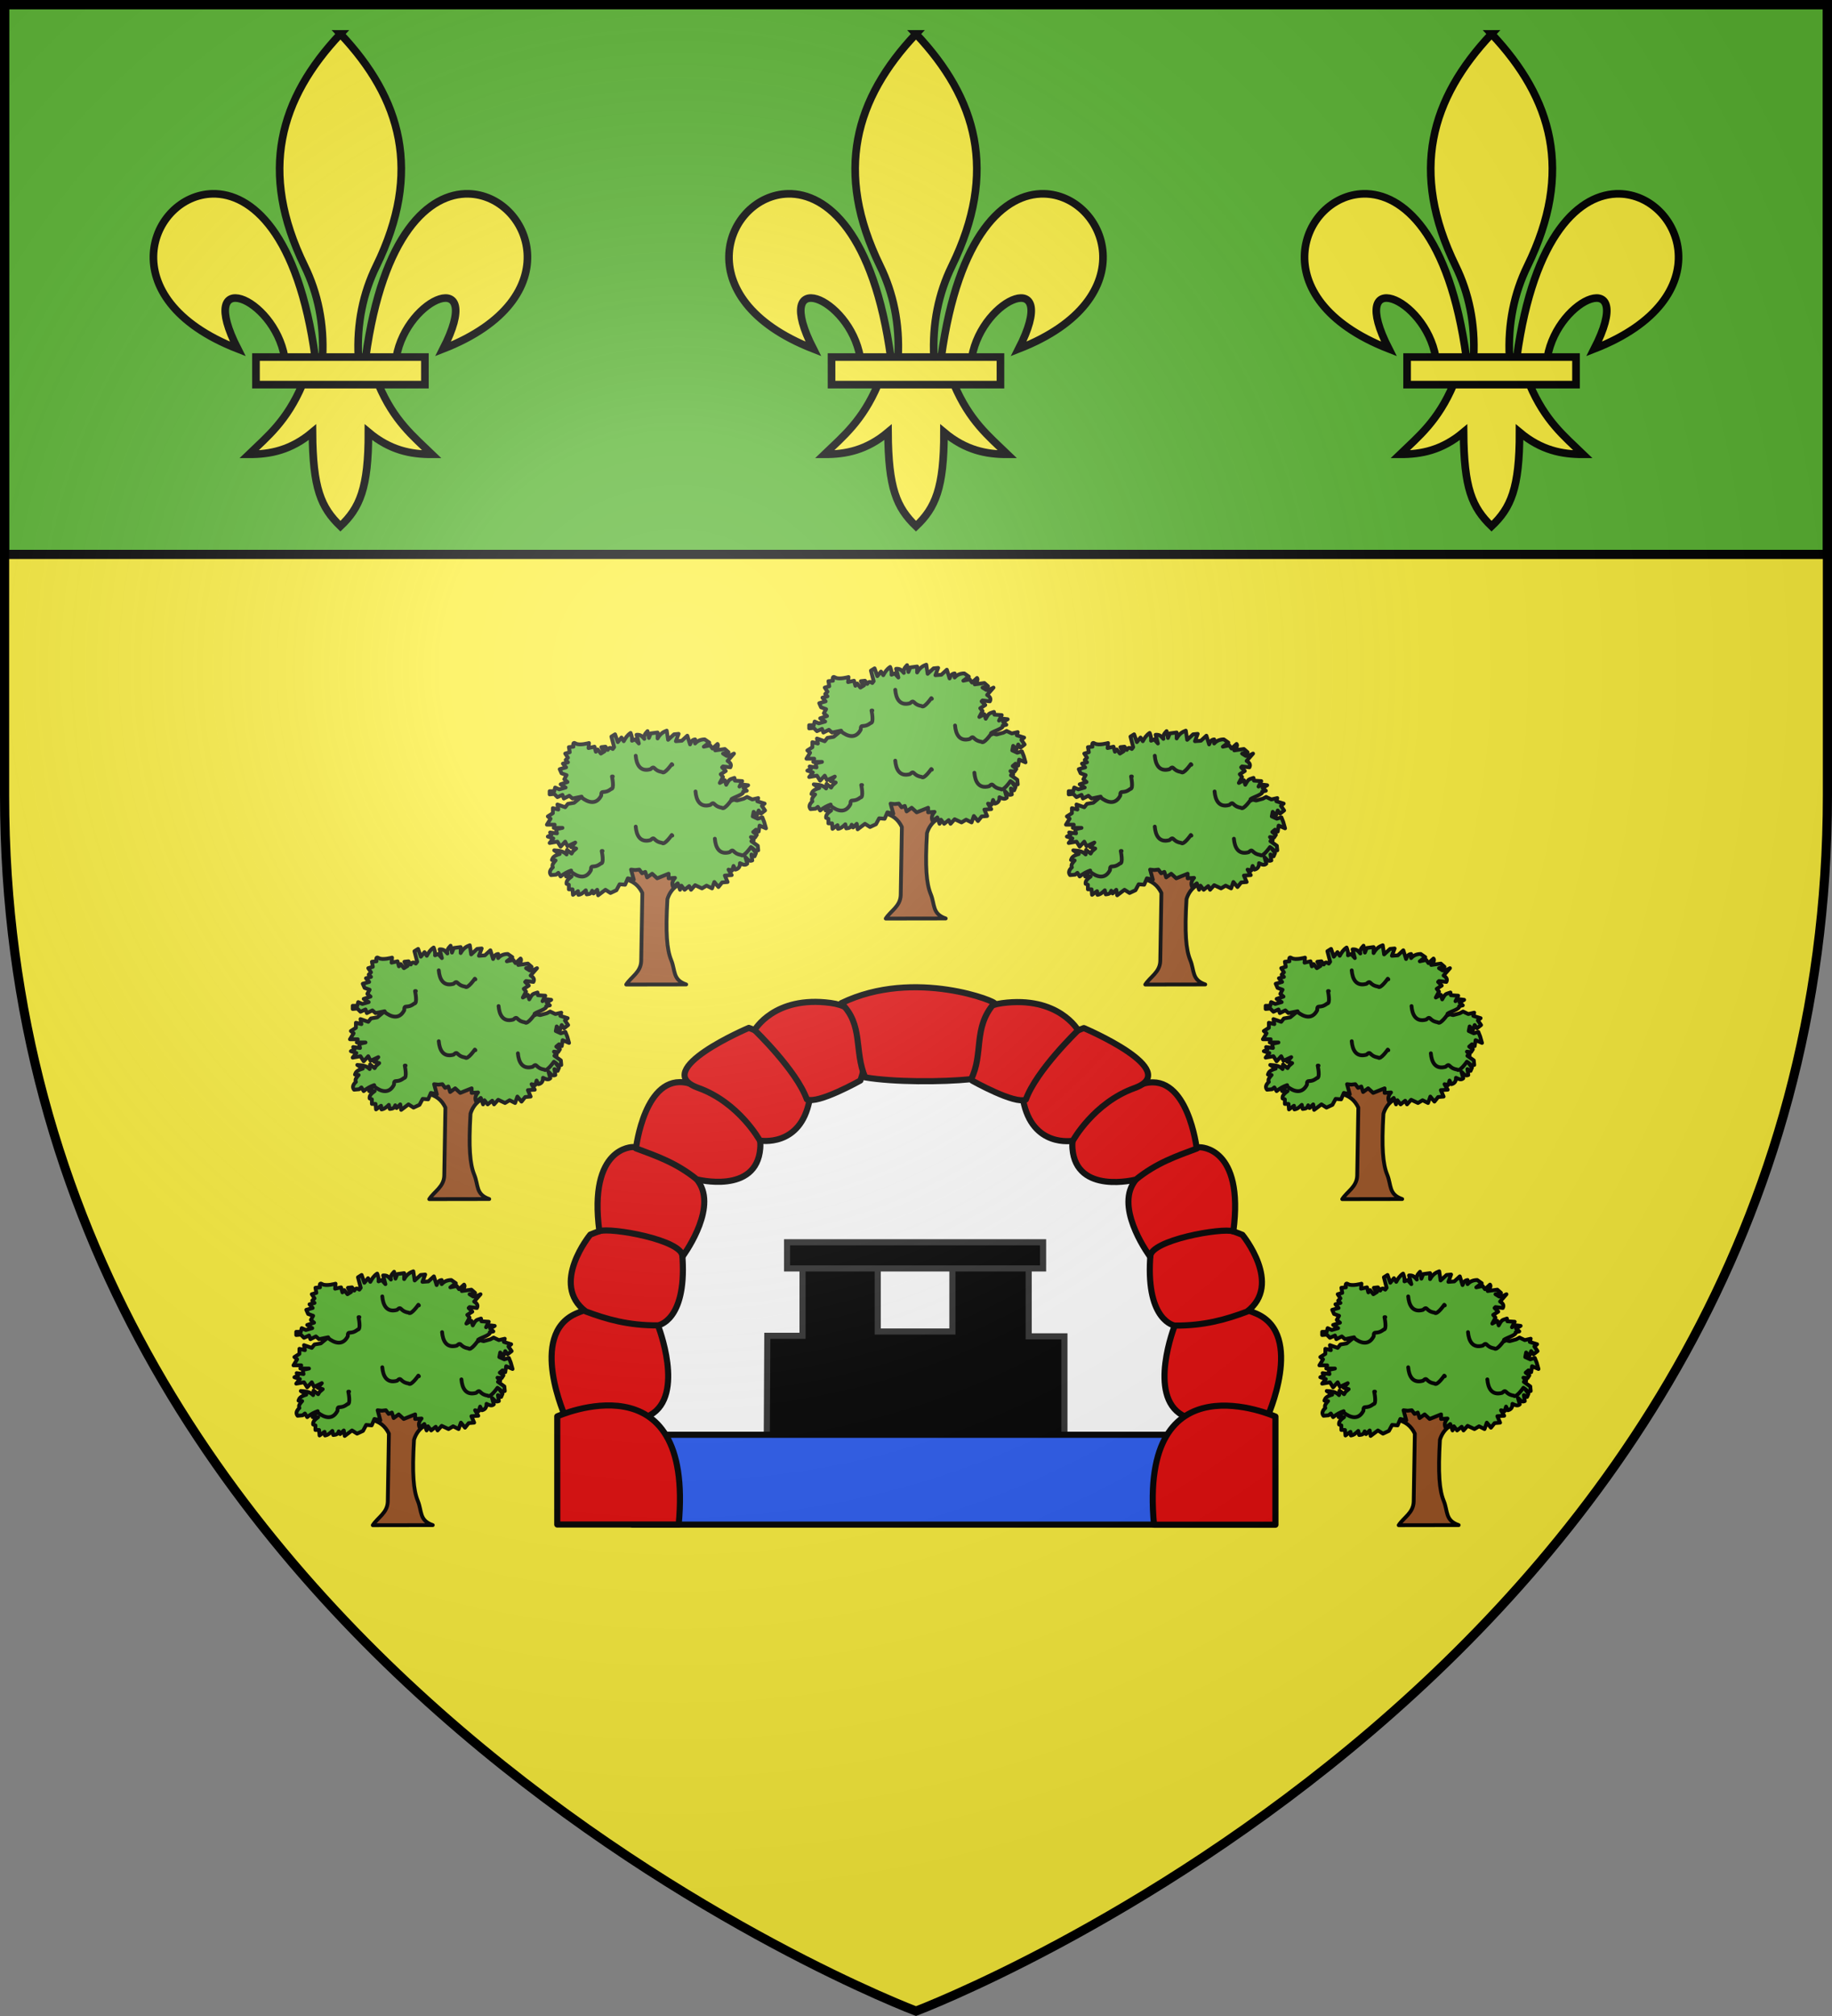
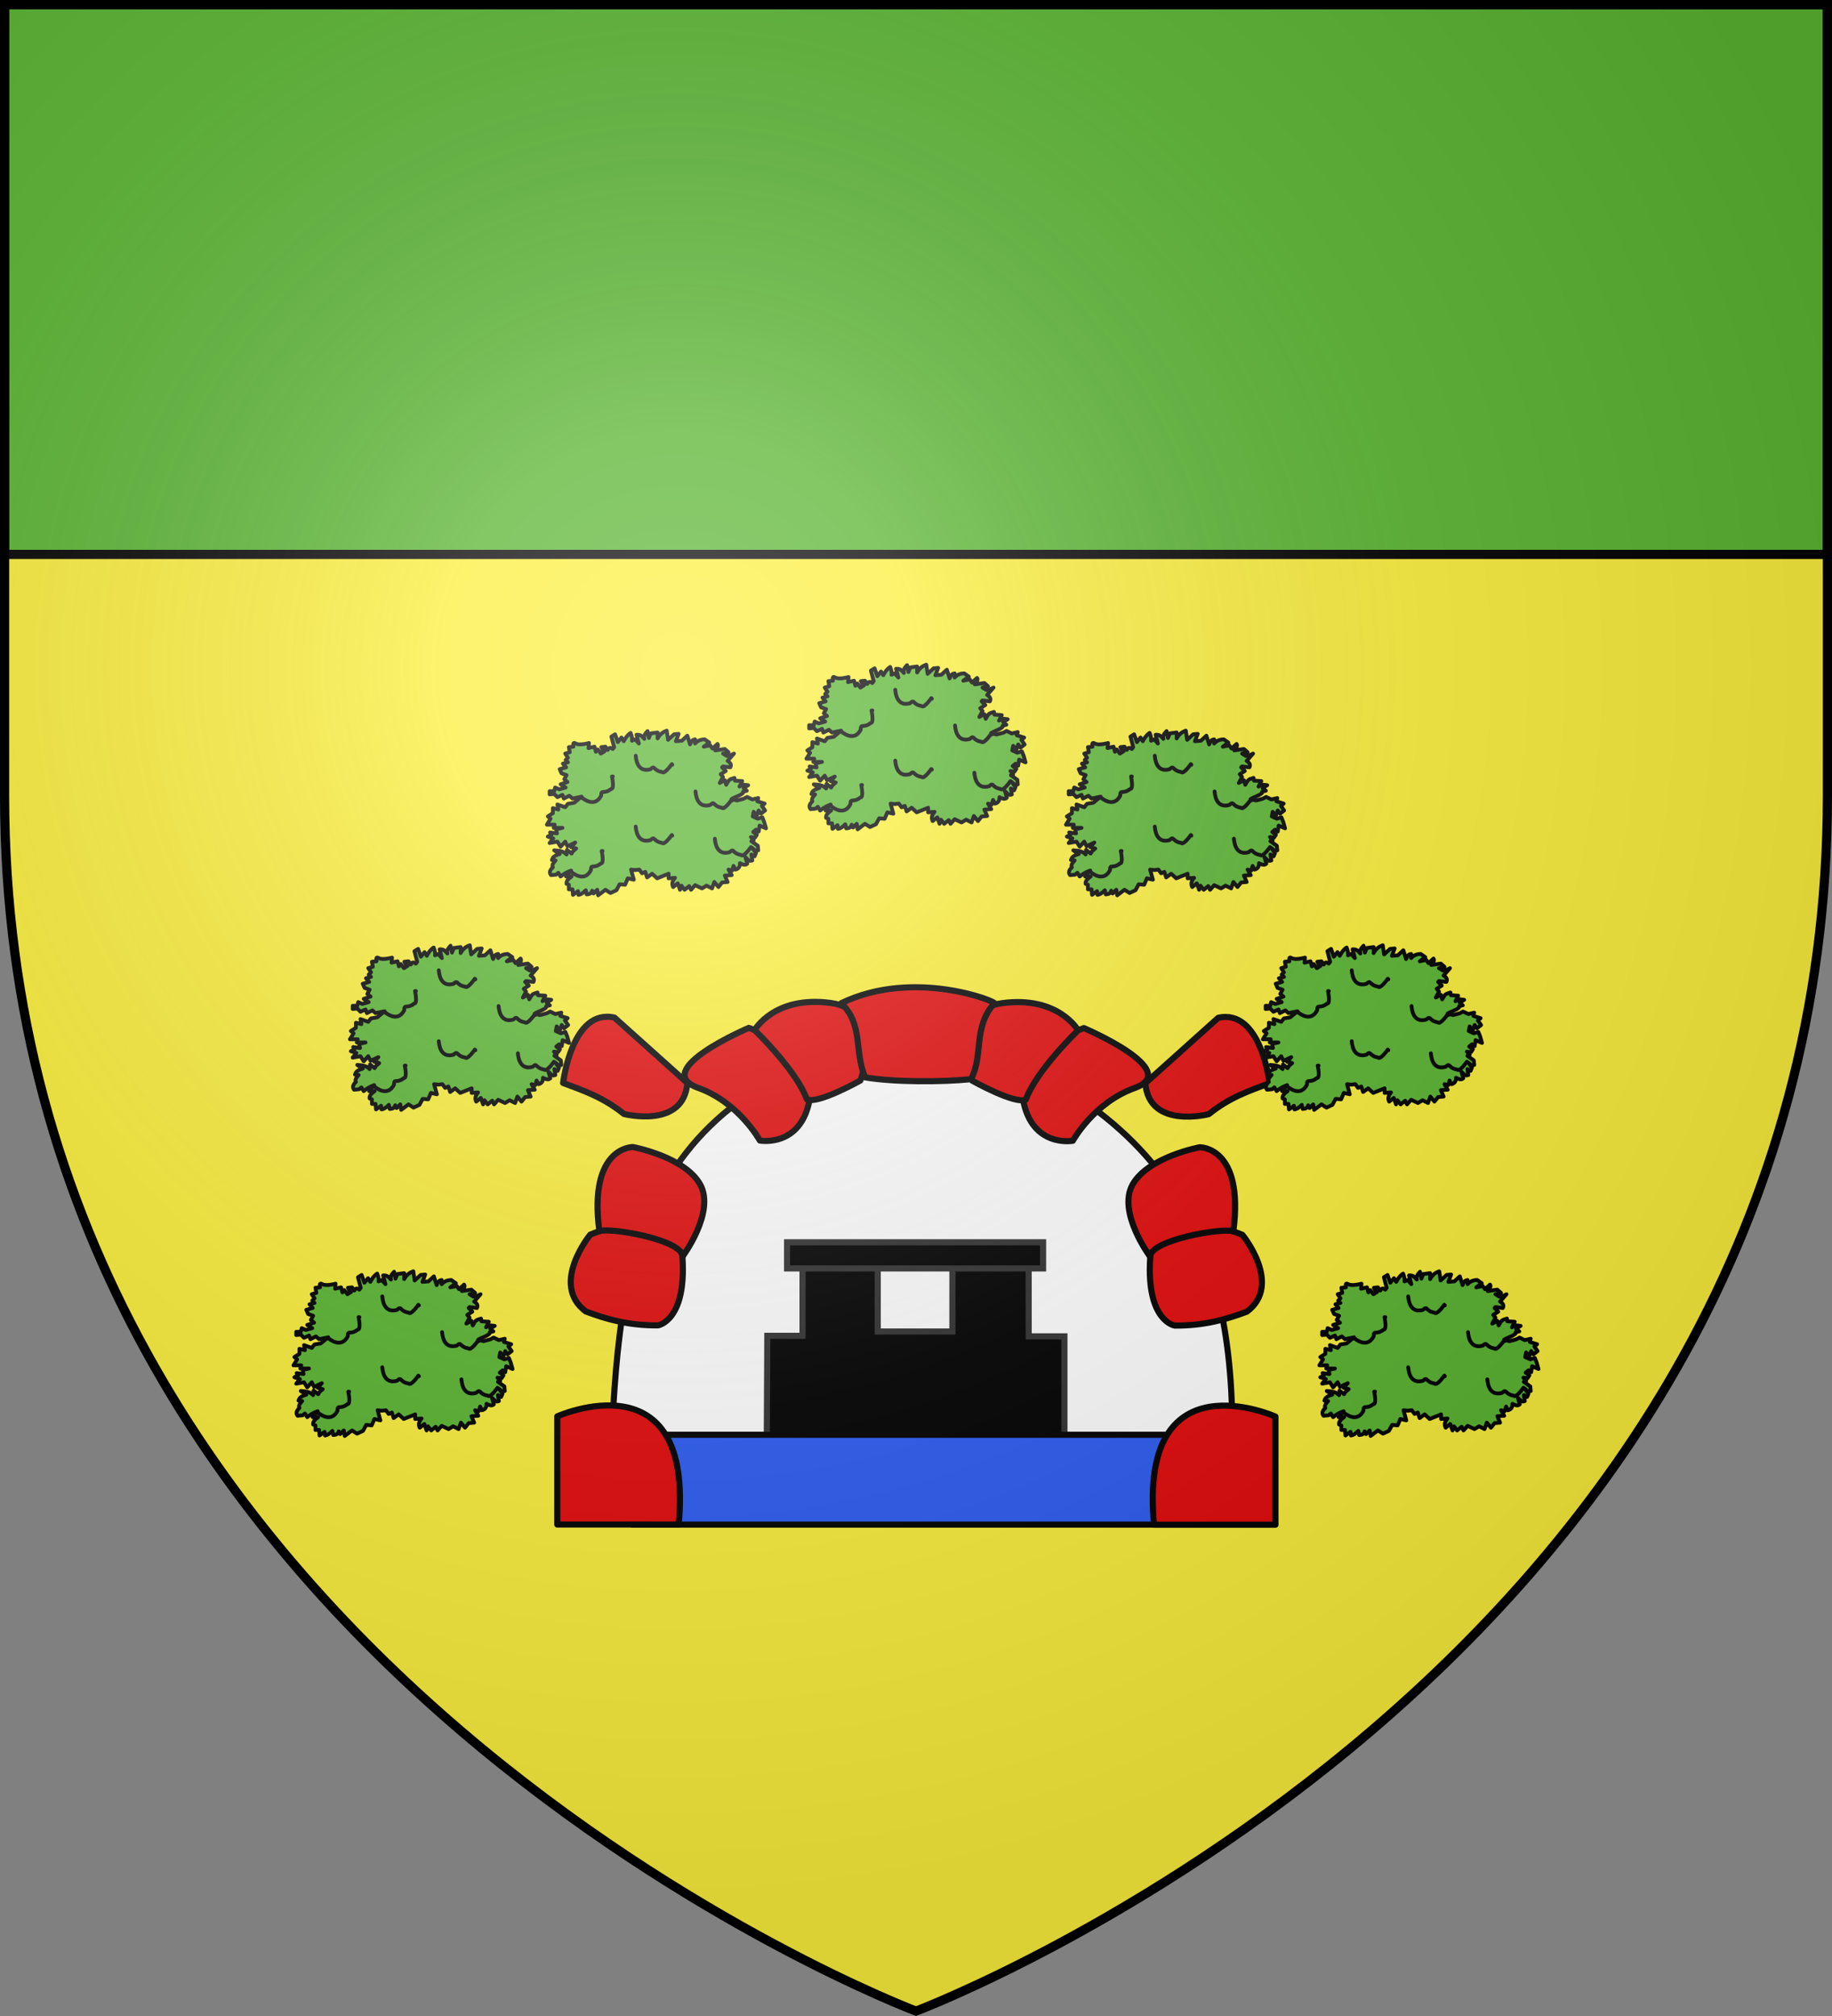
<svg xmlns="http://www.w3.org/2000/svg" xmlns:xlink="http://www.w3.org/1999/xlink" height="660" width="600">
  <rect width="100%" height="100%" fill="#808080" stroke="none" />
  <radialGradient id="a" cx="221.445" cy="226.331" gradientTransform="matrix(1.353 0 0 1.35 -77.629 -86.514)" gradientUnits="userSpaceOnUse" r="300">
    <stop offset="0" stop-color="#fff" stop-opacity=".314" />
    <stop offset=".19" stop-color="#fff" stop-opacity=".251" />
    <stop offset=".6" stop-color="#6b6b6b" stop-opacity=".125" />
    <stop offset="1" stop-opacity=".125" />
  </radialGradient>
  <path d="m300 658.5s298.5-112.436 298.5-398.182v-258.818h-597v258.818c0 285.746 298.5 398.182 298.5 398.182z" fill="#fcef3c" fill-rule="evenodd" />
  <g stroke-width="1.004" transform="matrix(.996 0 0 .996 4.514 2.216)">
    <path d="m195.957 483.531h204.509c2.343-62.992-8.897-120.838-101.728-147.772-100.471 19.537-99.591 84.568-102.781 147.772z" fill="#fff" stroke="#000" stroke-linecap="round" stroke-linejoin="round" stroke-width="2.009" />
    <path d="m247.606 470.719h97.87v-33.696h-11.751v-22.815h-25.081v21.236h-24.555v-21.236h-24.731v22.64h-11.576z" stroke="#313131" stroke-width="2.009" />
    <path d="m203.435 498.908h185.791v-29.535h-185.595z" fill="#2b5df2" stroke="#000" stroke-linecap="round" stroke-linejoin="round" stroke-width="2.009" />
    <path d="m254.271 406.104v8.6h84.189v-8.6z" stroke="#313131" stroke-width="2.009" />
    <use height="100%" stroke="#000" stroke-linecap="round" stroke-linejoin="round" stroke-width="1.416" transform="matrix(-1 0 0 1 593.573 .068)" width="100%" xlink:href="#b" />
    <g id="b" stroke="#000" stroke-linecap="round" stroke-linejoin="round" stroke-width="1.416" transform="matrix(1.418 0 0 1.419 -2775.709 -111.769)">
-       <path d="m2085.47 405.603s-8.752-19.169 2.362-24.116 19.032 2.721 19.032 2.721 6.391 16.201-1.806 20.777c-8.196 4.576-19.588.618-19.588.618z" fill="#e20909" stroke="#000" stroke-linecap="round" stroke-linejoin="round" stroke-width="1.416" />
      <path d="m2090.121 380.979c4.775 1.792 9.891 3.281 16.743 3.228 0 0 6.568-.989 5.702-15.459s-21.395-5.565-21.395-5.565-9.459 11.489-1.049 17.797z" fill="#e20909" stroke="#000" stroke-linecap="round" stroke-linejoin="round" stroke-width="1.416" />
      <path d="m2101.064 342.9s-10.389-.182-7.792 19.482c2.597-.907 19.294 2.019 19.294 5.871 0 0 7.668-10.265 4.081-16.696s-15.583-8.657-15.583-8.657z" fill="#e20909" stroke="#000" stroke-linecap="round" stroke-linejoin="round" stroke-width="1.416" />
-       <path d="m2113.679 328.06s17.767 4.387 16.901 15.147c-.866 10.76-14.717 7.173-14.717 7.173-4.811-3.894-9.447-5.43-14.099-7.173 0 0 2.021-17.373 11.915-15.147z" fill="#e20909" stroke="#000" stroke-linecap="round" stroke-linejoin="round" stroke-width="1.416" />
+       <path d="m2113.679 328.06c-.866 10.76-14.717 7.173-14.717 7.173-4.811-3.894-9.447-5.43-14.099-7.173 0 0 2.021-17.373 11.915-15.147z" fill="#e20909" stroke="#000" stroke-linecap="round" stroke-linejoin="round" stroke-width="1.416" />
      <path d="m2130.494 341.397s9.423 1.705 11.521-9.401c2.099-11.106-14.079-16.703-14.079-16.703s-23.14 9.806-11.739 13.9c9.47 3.4 14.297 12.204 14.297 12.204z" fill="#e20909" stroke="#000" stroke-linecap="round" stroke-linejoin="round" stroke-width="1.416" />
      <path d="m2129.279 315.805s4.535-8.033 17.609-6.284c13.074 1.749 6.915 17.965 6.915 17.965s-9.931 5.585-12.418 4.36c-2.406-6.728-12.107-16.042-12.107-16.042z" fill="#e20909" stroke="#000" stroke-linecap="round" stroke-linejoin="round" stroke-width="1.416" />
      <path d="m2111.67 430.337h-28.159v-25.057s31.832-14.296 28.159 25.057z" fill="#e20909" stroke="#000" stroke-linecap="round" stroke-linejoin="round" stroke-width="1.416" />
    </g>
    <path d="m272.085 327.525c7.383 7.124 4.152 15.641 7.87 24.379 9.403 1.589 25.21 1.576 34.847.594 4.17-8.368.534-16.852 7.574-24.911 1.87-.178-26.029-11.812-50.291-.062z" fill="#e20909" stroke="#000" stroke-linecap="round" stroke-linejoin="round" stroke-width="2.009" />
  </g>
  <g id="c" stroke-width="1.002" transform="matrix(.998 0 0 .998 .683 .524)">
-     <path d="m122.77 460.775-2.214 4.28c3.385.654 5.172 2.225 6.387 4.711l-.378 22.393c-.152 3.64-3.277 5.094-4.916 7.64l19.682-.032c-4.503-1.538-3.504-4.564-4.908-7.963-1.441-3.49-1.892-8.924-1.241-20.032 1.117-3.722 4.145-5.478 6.247-5.292l-3.321-3.804-1.976 1.021-.87-3.24-3.479 4.28-2.688-5.389-1.423 2.518z" style="fill:#9d5324;fill-rule:evenodd;stroke:#000;stroke-width:1.252;stroke-linecap:round;stroke-linejoin:round" />
    <path d="m124.589 462.24-1.351-.15.9 3.31-1.951-.451-.9 2.106-1.801-.15-1.05 1.956-1.951.903-1.651-1.053-2.401 1.805-.3-1.805-1.201 1.204-.45-.903c-.401 1.201-1.131 1.082-1.801 1.204l-.3-1.354c-.7.702-1.423 1.36-2.401 1.504l-.15-1.204-1.651 1.204-.15-1.805h-1.201v-1.504l-.75-.301c-.149-.978.683-1.709 1.651-2.407h-1.801l1.651-1.956c-1.151.412-2.301.979-3.452 1.956l-.75-1.204-.75.602-1.651.15c-.677-.853-.32-1.705.6-2.558-.436-.752.231-1.504.9-2.257l-1.201-.15c.251-.652.379-1.304 2.551-1.956l-1.801-1.204c1.431.132 2.894.13 4.052 1.354l.15-1.504 1.501 1.204.45-.752 1.05-.903-1.651-.451 1.351-1.504-2.551 1.204-.75-1.504-1.501 1.655-1.05-1.655-2.551.451 1.201-1.504-1.801-.602 1.201-.602-.45-.752 2.251.301-.3-1.354 2.101-.451h-2.852l.3-1.053h-2.551l1.201-1.956-.9-.752 1.651-1.053v-1.655l1.801.451-.3-1.655 2.551.903.885-1.118 2.059-.344 2.435-2.012-2.992.615-1.035-.903-1.801.903-.45-1.204-1.651.752-1.05-1.053-1.501.15v-1.053h1.501l.3-1.204 1.351.602 2.101-.602-1.651-1.053 2.251-.752-1.05-.903.75-1.354-1.651-.602-.6-1.354 2.101-.602-1.05-1.204 1.651-.451-.75-.752.75-.752-.9-1.354 1.501-.451-.3-1.655 1.501-.15s-.45-1.805.75-1.053 4.352-.15 4.352-.15l-.15 1.655 1.951-.451.45 1.655.6-.752 1.05 1.354 1.201-.752c-.565-.236-.745-.858-1.05-1.354l1.351-.15.75 1.053c.55-1.025 1.101-.659 1.651-.301l.45-.602-.9-3.46 1.201-.752.9 2.558 1.201-1.504.75 1.204c.544-1.006 1.149-1.981 2.251-2.708.474 1.177.539 1.945.45 2.558l1.05-.451 1.201 1.354-.75-2.858c1.431-.131 1.937.666 2.551 1.354-.271-.853.192-1.705 1.05-2.558l.45 2.257.6-1.504 2.251-.301v1.956c.835-1.518 1.886-2.166 3.002-2.558l.45 3.009 1.951-1.805 1.501-.15-.9 2.407 1.951-.15 1.801-1.655.9 2.858c.352-.684.495-1.508 1.651-1.655v1.354c.771-.872 1.815-1.333 3.152-1.354l1.501 1.053-1.801 1.354 2.101-.451.75 1.053 1.651-1.504c.445.528-.078 1.298-.75 2.106l3.152-.451 1.201 1.053-1.801.451 1.201.752h.9l1.501-.752-2.101 2.407c.931.576 1.381 1.248.9 2.106l-2.401-.301-.3.301 1.201 1.204-1.651 1.053.75.903-1.05 1.956 1.651-.903.45 1.504c.473-.779.794-1.712 1.801-1.956l.9-.301.15.903 2.401.15-.9 1.805c1.165-1.008 1.947-.485 2.852-.451l-1.501.903 1.05.903-1.201.301c.465.869-3.14 1.862-3.799 2.45l1.808.458 2.2-.595 1.086-.579 1.707.824 1.951-.451-.3 1.053 2.401.752-.9.752 1.05 1.504-1.351 1.053-.75-1.053-.6 1.655-1.05-1.204-.3 1.504 1.651.752 1.501-.451.6 1.504.6 2.106-2.101-.903-.3 1.956-.9-.602-.9.752 1.201.903-.6.903-1.351-.15.9 1.053-.75.301 2.101 1.504.15 1.504-.9.15-1.05-.903 1.201 1.655-.45 1.053-1.05-.602.3 1.956c-1.189.527-1.575-.552-2.251-1.053l.6 2.106c-.623.661-1.5.304-2.401-.15.036 1.105-.406 1.851-1.501 2.106l-.6-1.204-.45 1.504-1.201-.301 1.05 1.805-2.251.15.9 2.106-1.801.15-1.201 1.504-1.351-1.655-.75 2.106-1.801-.903-1.501.903-2.251-1.053-1.351 1.504-.6-1.204-1.501 1.204-1.05-1.354-.45 1.354-.75-2.106-1.501 1.204c-.531-1.003-.283-2.006.6-3.009l-2.101.15v-1.504l-3.752 1.504-1.651-1.504-1.651 1.204-.6-1.805-1.05.451-.9-1.204z" style="fill:#5ab532;fill-rule:evenodd;stroke:#000;stroke-width:1.252;stroke-linecap:round;stroke-linejoin:round" />
    <path d="m124.771 447.991c.219 2.773 1.406 5.389 4.841 4.423 1.594-1.484.755.414 3.816.912.736.927 3.174-2.584 3.174-2.584l.185.2m-12.016-26.2c.219 2.773 1.406 5.389 4.841 4.423 1.594-1.484.755.414 3.816.912.736.927 3.174-2.584 3.174-2.584l.185.2m7.608 8.772c.219 2.773 1.406 5.389 4.841 4.423 1.594-1.484.755.414 3.816.912.736.927 3.174-2.584 3.174-2.584l.185.2m-5.673 12.548c.219 2.773 1.406 5.389 4.841 4.423 1.594-1.484.755.414 3.816.912.736.927 3.174-2.584 3.174-2.584l.185.2m-59.209 7.892c2.176 1.727 4.896 2.636 6.528-.545 0-2.181.816-.273 3.264-2.181 1.179.091.272-4.09.272-4.09h.272m-6.966-17.625c2.176 1.727 4.896 2.636 6.528-.545 0-2.181.816-.273 3.264-2.181 1.179.091.272-4.09.272-4.09h.272" fill="none" stroke="#000" stroke-linecap="round" stroke-linejoin="round" stroke-width="1.252" />
  </g>
  <path d="m1.5 1.5h597v180h-597z" fill="#5ab532" stroke="#000" stroke-width="3" />
-   <path id="d" d="m83.838 116.897h55.323v9.024h-55.323zm27.662-105.794c-19.921 21.138-26.854 45.117-11.758 75.983 4.351 8.896 6.444 18.922 5.885 29.811h11.746c-.559-10.889 1.534-20.915 5.885-29.811 15.096-30.866 8.163-54.846-11.758-75.983zm-41.948 52.35c-20.148.483-33.975 34.271 8.309 50.764-13.942-27.298 11.83-17.11 15.348 2.68h10.024c-5.551-40.275-20.788-53.753-33.68-53.444zm83.895 0c-12.892-.309-28.129 13.168-33.68 53.444h10.024c3.518-19.79 29.289-29.977 15.348-2.68 42.284-16.494 28.457-50.281 8.309-50.764zm-54.436 62.467c-5.091 11.934-11.363 16.917-17.461 22.809 6.862.031 13.695-1.287 20.783-7.231.121 18.34 2.792 24.61 9.166 30.772 6.302-5.969 9.187-12.412 9.166-30.772 7.089 5.944 13.921 7.262 20.783 7.231-6.097-5.891-12.371-10.877-17.461-22.809z" fill="#fcef3c" stroke="#000" stroke-width="2.5" />
  <use height="100%" transform="translate(188.5)" width="100%" xlink:href="#d" />
  <use height="100%" transform="translate(377)" width="100%" xlink:href="#d" />
  <use height="100%" transform="translate(18.5 -106.746)" width="100%" xlink:href="#c" />
  <use height="100%" transform="translate(317.5 -106.746)" width="100%" xlink:href="#c" />
  <use height="100%" transform="translate(336)" width="100%" xlink:href="#c" />
  <use height="100%" transform="translate(83 -177)" width="100%" xlink:href="#c" />
  <use height="100%" transform="translate(253 -177)" width="100%" xlink:href="#c" />
  <use height="100%" transform="translate(168 -198.6)" width="100%" xlink:href="#c" />
  <path d="m300 658.5s298.5-112.436 298.5-398.182v-258.818h-597v258.818c0 285.746 298.5 398.182 298.5 398.182z" fill="url(#a)" fill-rule="evenodd" />
  <path d="m300 658.397s-298.5-112.418-298.5-398.119v-258.777h597v258.777c0 285.701-298.5 398.119-298.5 398.119z" fill="none" stroke="#000" stroke-width="3" />
</svg>